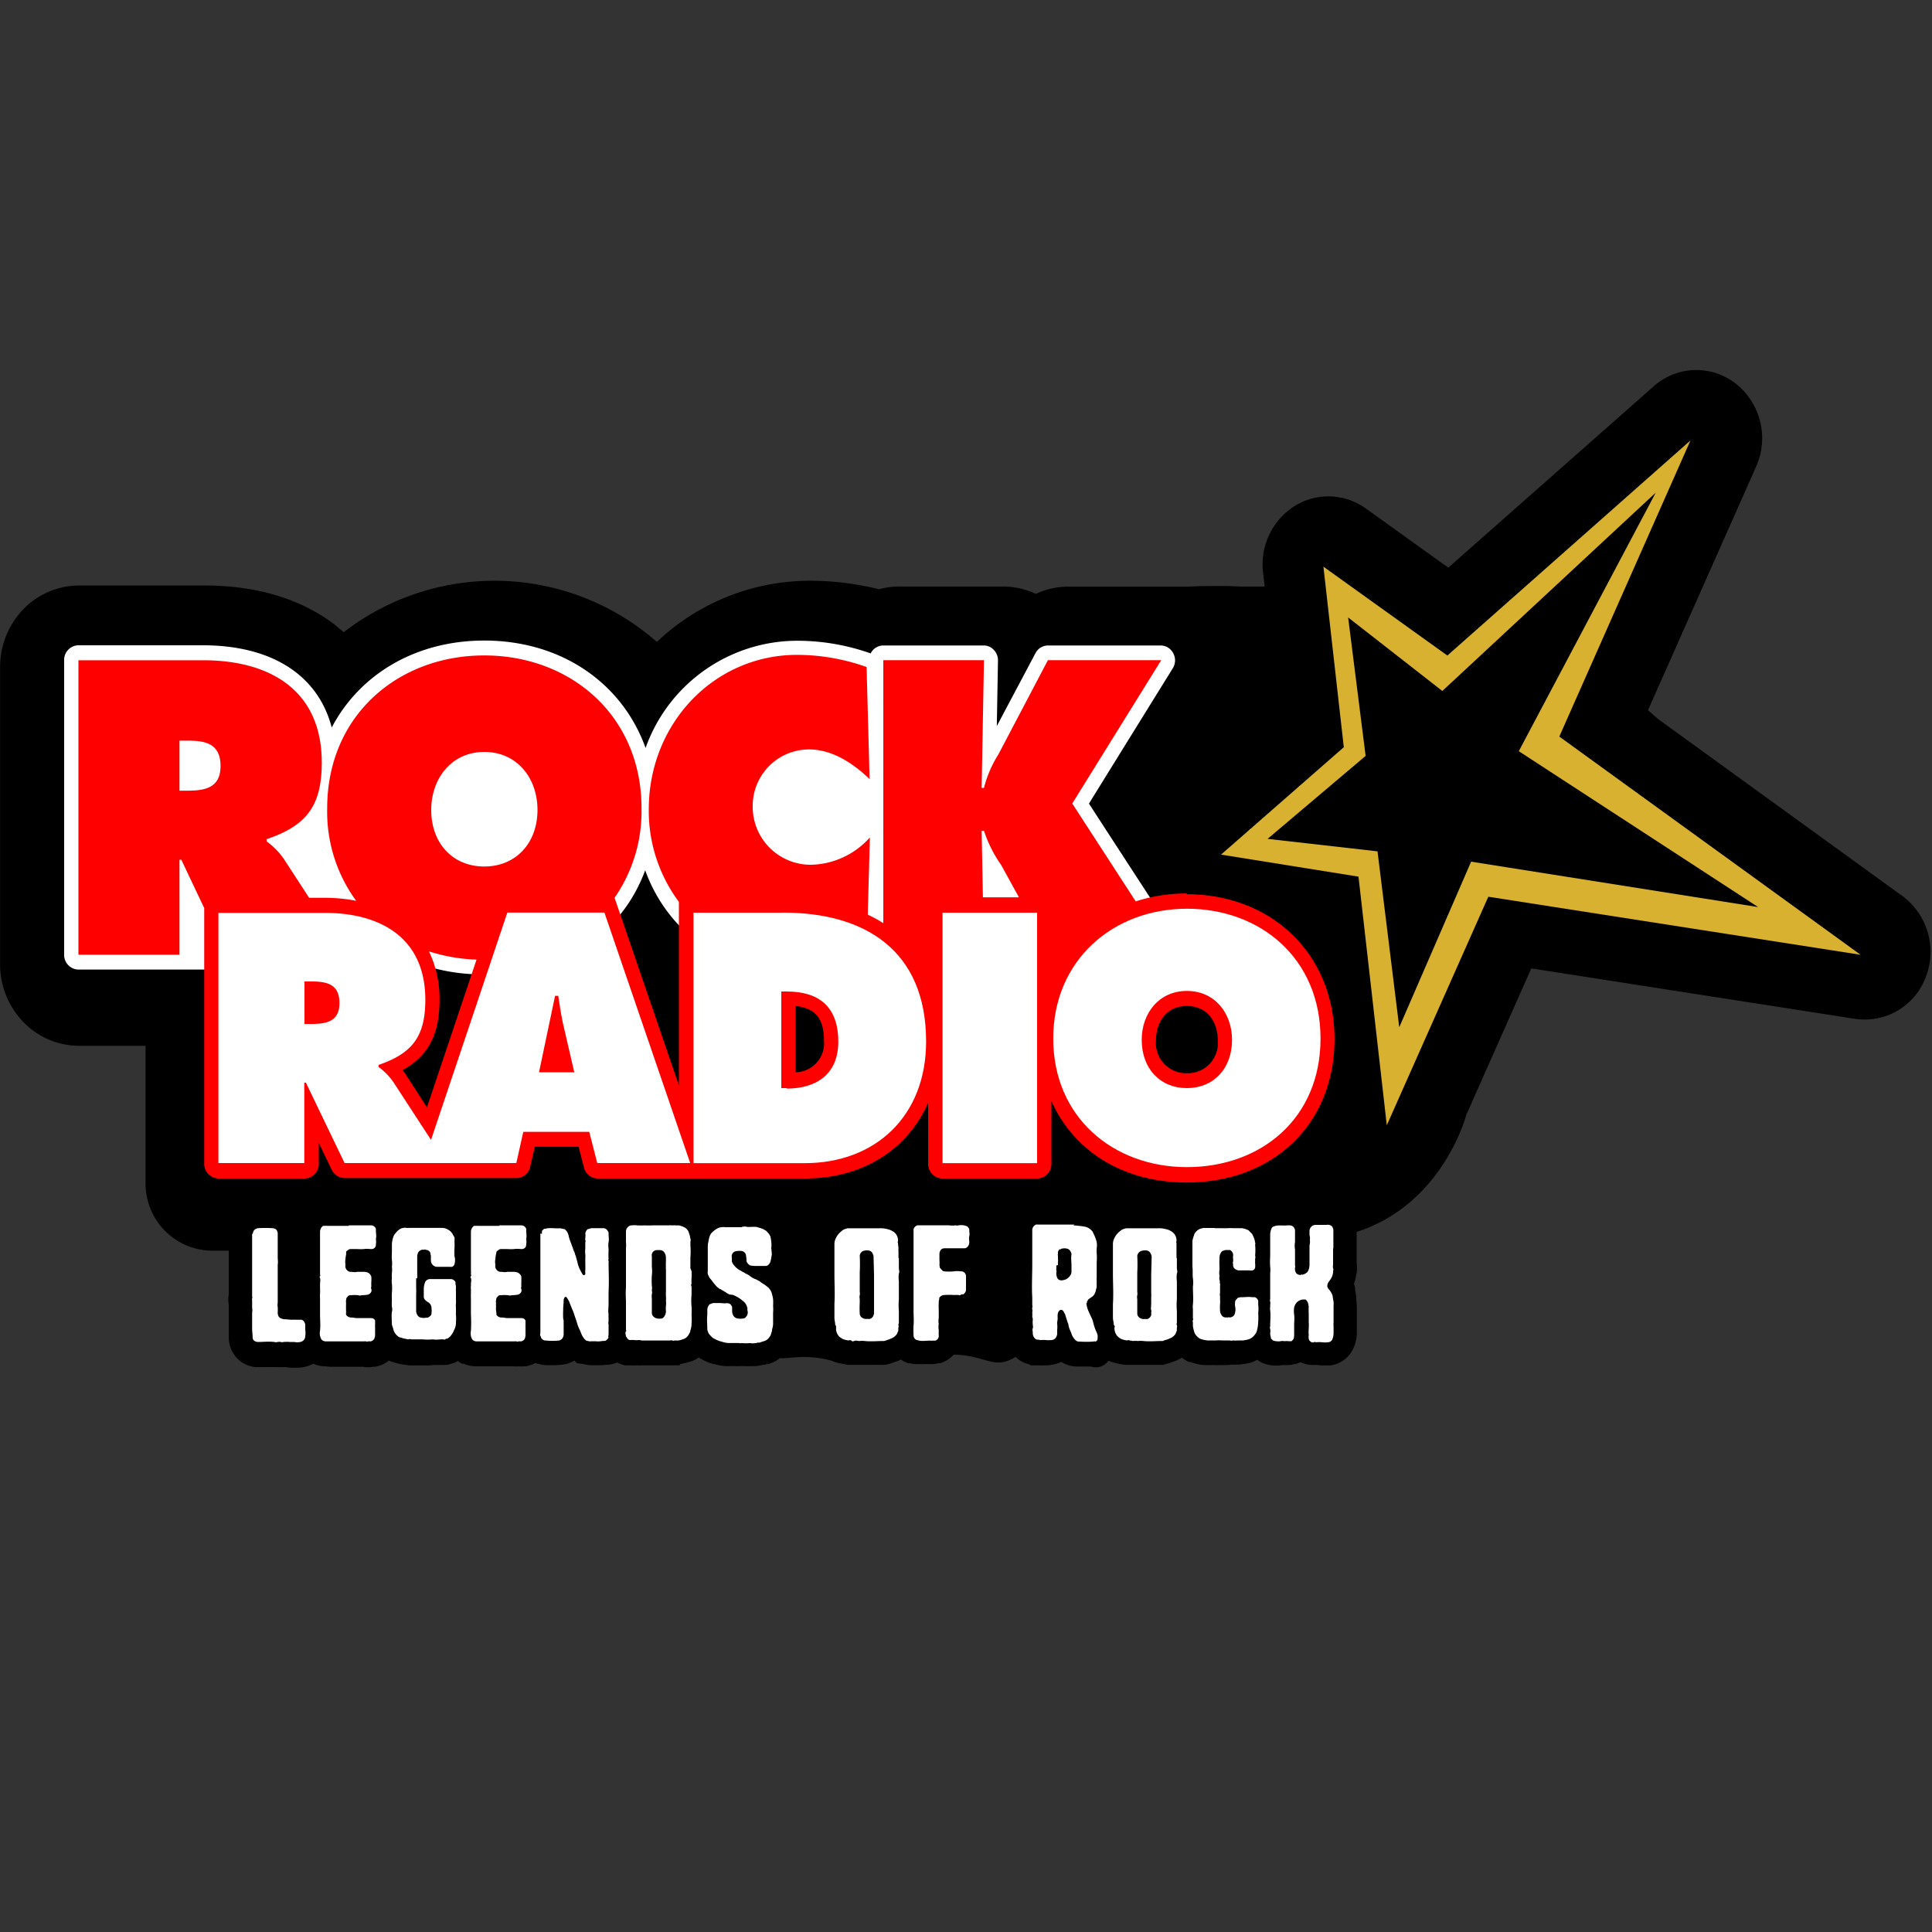
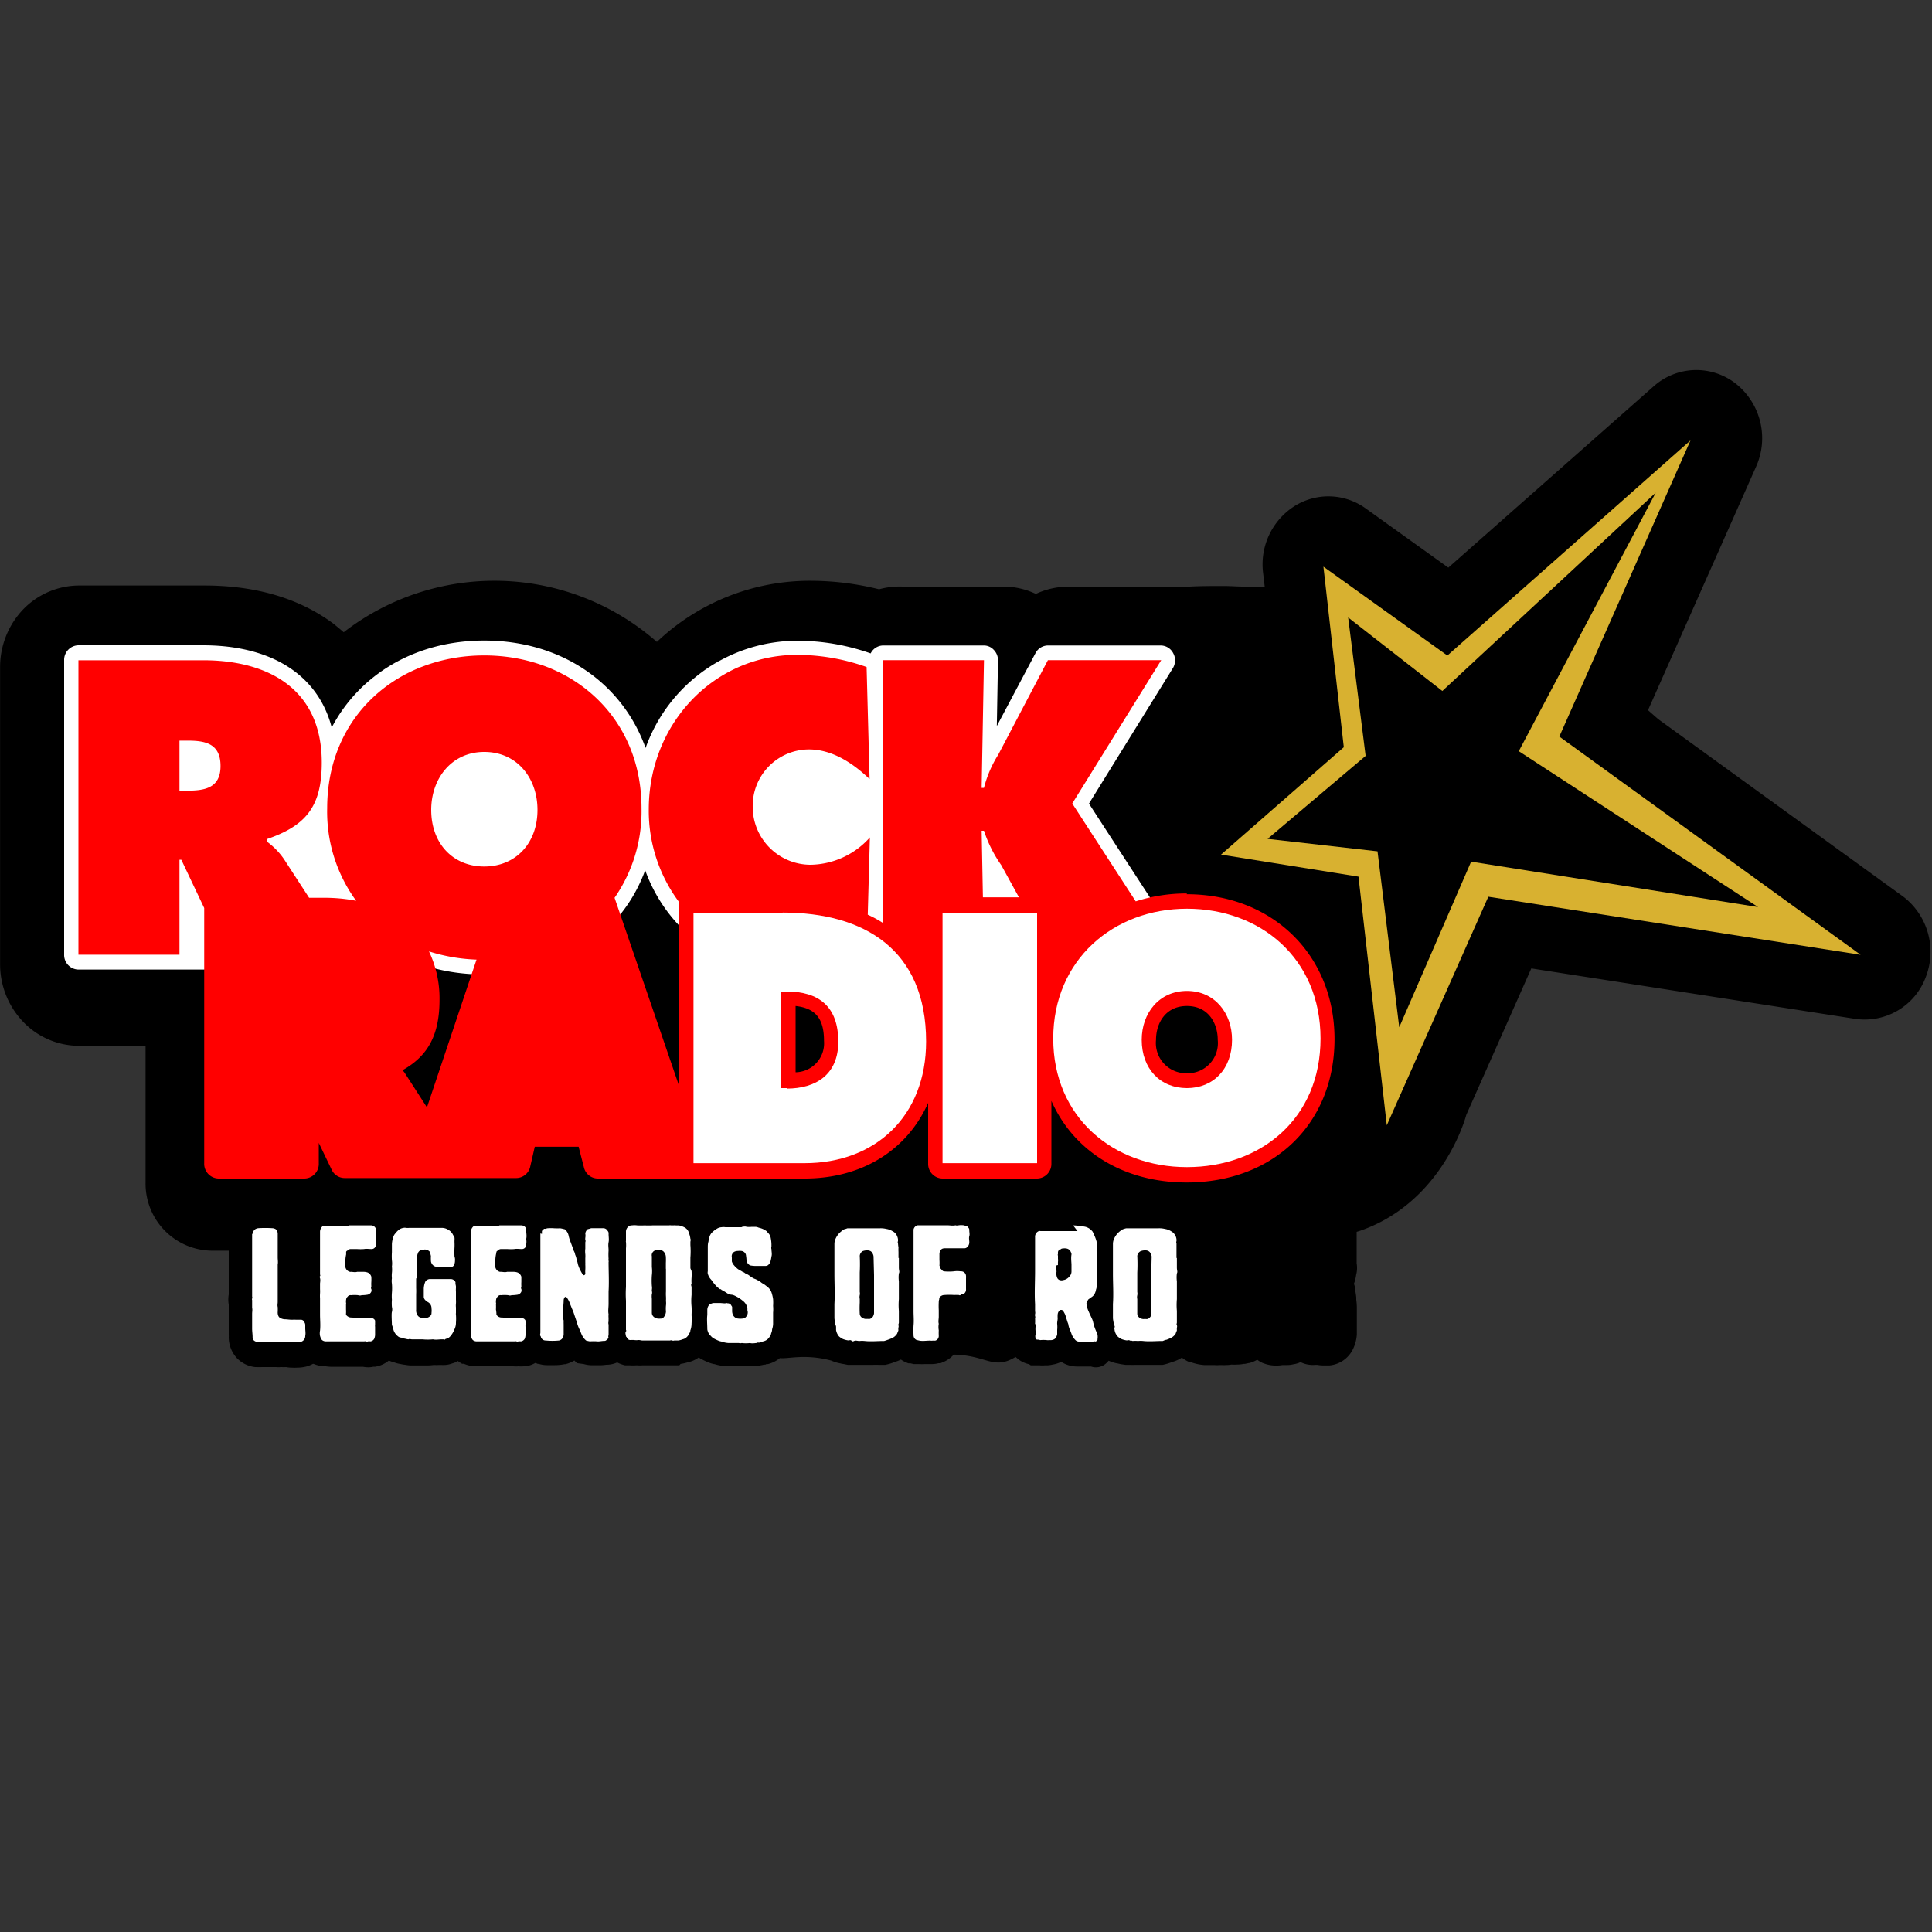
<svg xmlns="http://www.w3.org/2000/svg" viewBox="0 0 200 200">
  <rect x="0" y="0" width="200" height="200" fill="#333333" stroke="none" />
  <defs>
    <style>.cls-1{fill:none;}.cls-2{fill:#fff;}.cls-3{fill:#d8b130;}.cls-4{fill:red;}</style>
  </defs>
  <g id="Layer_1_copy" data-name="Layer 1 copy">
    <circle class="cls-1" cx="100" cy="100" r="100" />
  </g>
  <g id="Layer_9" data-name="Layer 9">
    <path d="M197.09,92.87h0L171.65,74.44l-1.05-.92,11.19-25.21a7.21,7.21,0,0,0-2.07-8.57,6.63,6.63,0,0,0-8.53.25L149.93,58.76l-8.54-6.12a6.6,6.6,0,0,0-7.38-.25,7.15,7.15,0,0,0-3.26,6.88l.17,1.45c-.66,0-1.57,0-2.2,0s-1.34-.06-2-.06c-1.24,0-2.6,0-3.68.07-.23,0-.45,0-.68,0H110.57a7.89,7.89,0,0,0-3.34.75,7.88,7.88,0,0,0-3.34-.76H93.39A8,8,0,0,0,91,61a29.58,29.58,0,0,0-7-.88A23,23,0,0,0,68,66.45a25.5,25.5,0,0,0-32.42-1c-.33-.29-.68-.57-1-.84-3.53-2.65-8.05-4-13.42-4h-13a8.09,8.09,0,0,0-5.77,2.48,8.65,8.65,0,0,0-2.38,6V99.79a8.6,8.6,0,0,0,2.4,6,8,8,0,0,0,5.75,2.47h6.91v14.15a6.94,6.94,0,0,0,6.81,7.06h1.8V134a3.14,3.14,0,0,0,0,1.06v.42c0,.12,0,.31,0,.54v1.53c0,.27,0,.49,0,.68a1.48,1.48,0,0,1,0,.21,3.19,3.19,0,0,0,.87,2.18,3.09,3.09,0,0,0,1.87.9h.16a4.87,4.87,0,0,0,.54,0h1l.45,0a2.92,2.92,0,0,0,.51,0h.07a3,3,0,0,0,.46,0,3.36,3.36,0,0,0,.64.06,3.71,3.71,0,0,0,.47,0,4.17,4.17,0,0,0,1-.12h0a3.35,3.35,0,0,0,.67-.27l.08,0a3.17,3.17,0,0,0,1.18.25h.08a4.58,4.58,0,0,0,.63.05h3.23a3,3,0,0,0,.53.05,2.48,2.48,0,0,0,.54-.06l.18,0a2.92,2.92,0,0,0,1.42-.64,3,3,0,0,0,.59.21,3,3,0,0,0,.6.15,3.74,3.74,0,0,0,.54.09,3,3,0,0,0,.58.06h1.62a4.93,4.93,0,0,0,.72-.05,3.94,3.94,0,0,0,.56,0h.2a3.28,3.28,0,0,0,.43,0,2.51,2.51,0,0,0,.72-.16,2,2,0,0,0,.58-.25,2.57,2.57,0,0,0,.44.29l.09,0,.1,0a3.18,3.18,0,0,0,1.18.26h.08c.14,0,.36,0,.63,0h3.23a3,3,0,0,0,.52,0,3.41,3.41,0,0,0,.55,0l.18,0a2.84,2.84,0,0,0,1-.34l.06,0,.21.09.11,0a2.86,2.86,0,0,0,.83.13h.77a5.06,5.06,0,0,0,1.07-.1h.09a3.25,3.25,0,0,0,.92-.38l.26.27.72.1a3.16,3.16,0,0,0,.85.12h.57l.26,0a4.58,4.58,0,0,0,.63-.05h.07a2.74,2.74,0,0,0,1.07-.24,3.47,3.47,0,0,0,.82.3h.18c.11,0,.22,0,.34,0a3.68,3.68,0,0,0,.58,0H66a3.23,3.23,0,0,0,.49,0H67c.27,0,.57,0,.92,0l.4,0h2l.14-.15a4.57,4.57,0,0,0,.94-.23l.06,0a3,3,0,0,0,.88-.44l.12.09a7.32,7.32,0,0,0,.86.42l0,0a3.3,3.3,0,0,0,.59.18l.05,0a4.5,4.5,0,0,0,1.28.21h.47l.31,0a3.12,3.12,0,0,0,.52,0h.59a4.92,4.92,0,0,0,.56,0l.41,0h0a2.94,2.94,0,0,0,.64-.08,2.58,2.58,0,0,0,.34-.07l.14,0,.13-.06.08,0,.07,0a3.16,3.16,0,0,0,1.23-.62c.83.11,2.59-.47,5.33.26a3.84,3.84,0,0,0,.94.29h0a1.7,1.7,0,0,0,.31.06l.45.09.57,0c.12,0,.27,0,.44,0h.71l.9,0a5.83,5.83,0,0,1,.59,0h.67l.3-.07a4.63,4.63,0,0,0,.69-.23l0,0a3.48,3.48,0,0,0,.63-.25,2.83,2.83,0,0,0,.52.29l.25.1.21,0,.35.08.15,0h.36a5.83,5.83,0,0,0,.66,0l.19,0h.49a2.67,2.67,0,0,0,.71-.09l.21,0,.19-.08a3.08,3.08,0,0,0,1.18-.81c3.44.07,4.1,1.64,6.4.24l.14.12.08.07a2.74,2.74,0,0,0,1.17.56l.19.12h.94a2.63,2.63,0,0,0,.49,0h.18a2.47,2.47,0,0,0,.6-.07,3.22,3.22,0,0,0,.94-.29,3,3,0,0,0,1.62.48h.84c.16,0,.37,0,.62,0a1.57,1.57,0,0,0,1.65-.41l.18-.19a3.48,3.48,0,0,0,.95.29h0l.31.07.48.07.54,0a2.76,2.76,0,0,0,.44,0h.71c.3,0,.6,0,.9,0l.59,0h.67l.3-.07a6.17,6.17,0,0,0,.69-.23l0,0a3.46,3.46,0,0,0,1-.45,3.23,3.23,0,0,0,.74.45l.06,0,.06,0a5.21,5.21,0,0,0,1.44.32h1.07a3.24,3.24,0,0,0,.55,0h.17a3.71,3.71,0,0,0,.47,0,3.1,3.1,0,0,0,.57-.05,3.39,3.39,0,0,0,.58,0,3.29,3.29,0,0,0,.68-.07l.13,0,.42-.09.06,0a3.57,3.57,0,0,0,.8-.34,2.78,2.78,0,0,0,.38.25l.16.08.17.06a3.46,3.46,0,0,0,1.11.21h.26a3.07,3.07,0,0,0,.53-.05h.5a2.62,2.62,0,0,0,.63-.08,2.52,2.52,0,0,0,.74-.22l.16.07a2.79,2.79,0,0,0,.85.21,2.73,2.73,0,0,0,.53,0h.19a3.63,3.63,0,0,0,.67.06c.2,0,.39,0,.59,0a3,3,0,0,0,2.41-1.63,4,4,0,0,0,.43-1.59c0-.14,0-.25,0-.35v-.27c0-.16,0-.31,0-.43s0-.26,0-.26v-1.32l0,0v-.19a6.59,6.59,0,0,0-.06-.76l0-.09s0-.1,0-.15a7.29,7.29,0,0,0-.12-.78l0-.23,0,0a3.35,3.35,0,0,0-.12-.4,4.36,4.36,0,0,0,.23-.93,2.86,2.86,0,0,0,.05-1.2v-.1c0-.5,0-1,0-1.5v-1.65l.35-.11c8-2.76,10.65-10.69,11-12l6.73-15.16,33.52,5.22a6.75,6.75,0,0,0,7.33-4.36A7.2,7.2,0,0,0,197.09,92.87Z" />
    <path d="M2.41,105.79v0l0,0Z" />
    <path class="cls-2" d="M26.17,127.73a.73.73,0,0,1,.15-.4.71.71,0,0,1,.44-.19,10.91,10.91,0,0,1,1.4,0,.71.71,0,0,1,.37.1c.15.09.17.24.22.38v1.76c0,.26,0,.52,0,.78s.05.49,0,.75v3.86c0,.18-.05.35,0,.53a4.51,4.51,0,0,1,0,.52.9.9,0,0,0,.05.36.47.47,0,0,0,.3.3,1,1,0,0,0,.35.09c.29,0,.56.06.84.05a2,2,0,0,1,.35,0c.19,0,.37,0,.56,0a.39.39,0,0,1,.31.26.51.51,0,0,1,.09.3v.31c0,.26.06.52,0,.8a.62.62,0,0,1-.51.63,1.5,1.5,0,0,1-.63,0c-.15,0-.32,0-.45,0a3.38,3.38,0,0,0-.62,0c-.12,0-.21.06-.32,0a.86.86,0,0,0-.32,0,.62.62,0,0,1-.36,0c-.58-.07-1.14,0-1.71,0a.64.64,0,0,1-.4-.16.46.46,0,0,1-.13-.33c0-.3-.05-.59-.05-.89V136c0-.21.05-.4,0-.61v-.6c0-.07,0-.14,0-.2a.25.25,0,0,1,0-.17.31.31,0,0,0,0-.21v-6.49Z" />
    <path class="cls-2" d="M36.1,126.85h2.27a.53.53,0,0,1,.54.35.39.39,0,0,1,0,.14c0,.31.08.61,0,.92a1.75,1.75,0,0,1,0,.56.44.44,0,0,1-.47.48c-.25,0-.5-.05-.75,0a4.54,4.54,0,0,1-.74,0c-.22,0-.42,0-.62,0a.45.45,0,0,0-.37.17c-.05,0-.13.09-.13.14a2.38,2.38,0,0,1,0,.26,3.81,3.81,0,0,0-.07.47,1.75,1.75,0,0,0,0,.56,1.1,1.1,0,0,0,0,.29.63.63,0,0,0,.47.47.11.11,0,0,0,.08,0c.22,0,.44.07.66,0h.65a1.31,1.31,0,0,1,.44.07.68.68,0,0,1,.38.44,5.09,5.09,0,0,1,0,.54,3.09,3.09,0,0,0,0,.43c0,.1-.07.19,0,.3a.43.43,0,0,1,0,.27.54.54,0,0,1-.4.32,4,4,0,0,1-.6.05.53.53,0,0,1-.37,0,3.57,3.57,0,0,0-.73,0,.36.36,0,0,0-.36.16l-.1.1,0,0a1.3,1.3,0,0,0-.06.51.22.22,0,0,1,0,.14c0,.19,0,.38,0,.57a3.28,3.28,0,0,1,0,.43s0,.07,0,.11a.66.66,0,0,0,.56.29c.23,0,.43.07.66.06s.47,0,.71,0h.68a.42.42,0,0,1,.4.26c0,.05,0,.1,0,.15s0,.2,0,.28a.66.66,0,0,0,0,.21c0,.28,0,.56,0,.84a1.16,1.16,0,0,1-.09.4.53.53,0,0,1-.38.27,1.17,1.17,0,0,0-.27,0,.21.21,0,0,1-.2,0,.39.39,0,0,0-.19,0H34.39c-.23,0-.45,0-.67,0a.64.64,0,0,1-.28-.07.53.53,0,0,1-.21-.21,2.52,2.52,0,0,1-.1-.29,1.41,1.41,0,0,1,0-.54c.06-.56,0-1.11,0-1.67v-1.67a3.69,3.69,0,0,1,0-.49,3.68,3.68,0,0,0,0-.47c0-.1,0-.21,0-.29s0-.19,0-.28.06-.37,0-.56-.06-.12,0-.21,0-.13,0-.19,0-.24,0-.38c0-1.32,0-2.65,0-4a.78.78,0,0,1,.23-.57.17.17,0,0,1,.13-.07s.07,0,.11,0a1.72,1.72,0,0,1,.26,0c.76,0,1.51,0,2.25,0Z" />
    <path class="cls-2" d="M43.08,132.34c0,.33,0,.66,0,1a6.16,6.16,0,0,1,0,.64c0,.22,0,.45,0,.68v.66c0,.08,0,.17,0,.26a.9.9,0,0,0,.14.57.52.52,0,0,0,.47.26.61.61,0,0,0,.35,0s.13,0,.2,0a.76.76,0,0,0,.37-.26.41.41,0,0,0,.06-.24,1.85,1.85,0,0,0,0-.47.71.71,0,0,0-.4-.66c-.18-.13-.37-.25-.4-.51,0-.05,0-.1,0-.15,0-.25,0-.49,0-.73a2.07,2.07,0,0,1,.12-.61.48.48,0,0,1,.22-.28.55.55,0,0,1,.28-.09c.72,0,1.44,0,2.14,0a.55.55,0,0,1,.52.31c0,.07,0,.16,0,.19s.07.25.05.39a3.08,3.08,0,0,0,0,.43v.82a3,3,0,0,1,0,.4,1.75,1.75,0,0,0,0,.4c0,.14,0,.28,0,.42s0,.1,0,.15a.6.6,0,0,0,0,.19,5.35,5.35,0,0,1,0,.8,1.51,1.51,0,0,1-.17.73,2.18,2.18,0,0,1-.31.56,1.19,1.19,0,0,1-.42.38c-.07,0-.15,0-.22.07s-.12,0-.17,0-.1,0-.16,0c-.32,0-.62.07-.93,0a5.62,5.62,0,0,1-1.08,0c-.37,0-.74,0-1.09,0-.13,0-.24-.07-.37,0a2.17,2.17,0,0,1-.35-.07,1.49,1.49,0,0,1-.4-.11.56.56,0,0,1-.35-.15,1.32,1.32,0,0,1-.44-.63,4.17,4.17,0,0,0-.17-.54h0c0-.23-.06-1.15,0-1.34a1,1,0,0,0,0-.52,4.58,4.58,0,0,1,0-.74,4.45,4.45,0,0,1,0-.73,5.78,5.78,0,0,0,0-.93,1.78,1.78,0,0,1,0-.56,2.62,2.62,0,0,1,0-.56,2.9,2.9,0,0,0,0-.66,2.29,2.29,0,0,0,0-.64,5.9,5.9,0,0,1,0-.84c0-.27,0-.57,0-.85a2.72,2.72,0,0,1,.17-.8.92.92,0,0,1,.2-.31,1.9,1.9,0,0,1,.43-.42,1.07,1.07,0,0,1,.39-.14.64.64,0,0,1,.28,0,1.6,1.6,0,0,0,.31,0c.22,0,.43,0,.65,0s.47,0,.69,0h2a1.21,1.21,0,0,1,.72.2,1.15,1.15,0,0,1,.49.53,1.92,1.92,0,0,1,.15.27,1.75,1.75,0,0,1,0,.33s0,.09,0,.14a5.81,5.81,0,0,1,0,.59,9.1,9.1,0,0,0,0,.91.88.88,0,0,1,.05.4,1.12,1.12,0,0,1-.05.36.4.4,0,0,1-.25.3,1.11,1.11,0,0,1-.25,0h-1.3a.62.62,0,0,1-.54-.31.6.6,0,0,1-.1-.35,2.94,2.94,0,0,1,0-.42c0-.12-.07-.22-.05-.36l0,0a.55.55,0,0,0-.27-.27c-.07-.06-.13,0-.2-.06a.23.23,0,0,0-.2,0s-.12,0-.17,0-.12,0-.15.05a.51.51,0,0,0-.33.38.66.66,0,0,0-.05.25c0,.31,0,.62,0,.92s0,.45,0,.68,0,.45,0,.67Z" />
    <path class="cls-2" d="M51.66,126.85h2.28a.53.53,0,0,1,.53.35.39.39,0,0,1,0,.14c0,.31.08.61,0,.92a1.5,1.5,0,0,1,0,.56.44.44,0,0,1-.46.48c-.26,0-.51-.05-.76,0a4.54,4.54,0,0,1-.74,0c-.22,0-.41,0-.62,0a.43.43,0,0,0-.36.17c-.05,0-.14.09-.14.14a2.38,2.38,0,0,1-.05.26,3.78,3.78,0,0,0-.06.47,1.32,1.32,0,0,0,0,.56,1.06,1.06,0,0,0,0,.29.63.63,0,0,0,.47.47s0,0,.09,0c.22,0,.43.07.65,0h.65a1.27,1.27,0,0,1,.44.07.69.69,0,0,1,.39.44c0,.19,0,.36,0,.54a3.09,3.09,0,0,0,0,.43c0,.1-.07.19,0,.3a.5.5,0,0,1,0,.27.54.54,0,0,1-.4.32,4.18,4.18,0,0,1-.61.05.5.5,0,0,1-.36,0,3.67,3.67,0,0,0-.74,0,.34.34,0,0,0-.35.16l-.1.1,0,0a1.31,1.31,0,0,0-.07.51.18.18,0,0,1,0,.14,5.43,5.43,0,0,1,0,.57,3.34,3.34,0,0,1,.05.43s0,.07,0,.11a.63.63,0,0,0,.55.29c.24,0,.43.07.67.06s.47,0,.7,0h.69a.43.43,0,0,1,.4.26.8.8,0,0,0,0,.15c0,.09,0,.2,0,.28a1.18,1.18,0,0,0,0,.21c0,.28,0,.56,0,.84a1.14,1.14,0,0,1-.08.4.55.55,0,0,1-.39.27,1.36,1.36,0,0,0-.27,0,.21.21,0,0,1-.2,0,.36.36,0,0,0-.18,0H50c-.23,0-.45,0-.67,0a.64.64,0,0,1-.28-.07.45.45,0,0,1-.2-.21,1,1,0,0,1-.1-.29,1.42,1.42,0,0,1,0-.54,15.51,15.51,0,0,0,0-1.67v-1.67a3.74,3.74,0,0,1,0-.49c0-.15,0-.31,0-.47a.88.88,0,0,1,0-.29c0-.09,0-.19,0-.28s.07-.37,0-.56-.07-.12,0-.21,0-.13,0-.19a2.73,2.73,0,0,0,0-.38c0-1.32,0-2.65,0-4a.76.76,0,0,1,.24-.57.14.14,0,0,1,.13-.07s.06,0,.1,0a1.86,1.86,0,0,1,.27,0c.75,0,1.5,0,2.24,0Z" />
    <path class="cls-2" d="M56.1,127.73c0-.1,0-.19,0-.31a.43.43,0,0,1,0,0,2.08,2.08,0,0,0,.21-.21.14.14,0,0,1,.11,0l.24-.06a4.45,4.45,0,0,1,.73,0,5.65,5.65,0,0,0,.59,0,3.52,3.52,0,0,1,.42.09.19.19,0,0,1,.13.07l0,0a1.18,1.18,0,0,1,.34.64,4.15,4.15,0,0,0,.22.68c.1.28.21.56.3.84a1.19,1.19,0,0,1,.15.41,1.87,1.87,0,0,1,.13.4c.05.2.12.39.15.58a3.52,3.52,0,0,0,.15.42,5.28,5.28,0,0,0,.33.62c.09.16.2.14.29,0a.13.13,0,0,0,0-.08,2.35,2.35,0,0,1,0-.37,4.73,4.73,0,0,0,0-.54,1.66,1.66,0,0,0,0-.22c0-.16,0-.28,0-.44a2.94,2.94,0,0,0,0-.42,2.19,2.19,0,0,1,0-.57c0-.21,0-.4,0-.59s.07-.17,0-.28a1.13,1.13,0,0,1,0-.26,1.28,1.28,0,0,0,0-.43.67.67,0,0,1,.27-.47c.13,0,.26-.09.4-.09h1.19a.52.52,0,0,1,.46.29.36.36,0,0,1,.09.3c0,.3.06.57,0,.87s0,.56,0,.85a6.44,6.44,0,0,0,0,.87c0,.07-.07.12,0,.18a.28.28,0,0,1,0,.15c0,1,.06,2,0,3.07,0,.41,0,.83,0,1.25s-.07.71,0,1.08a1.9,1.9,0,0,0,0,.41,2.71,2.71,0,0,0,0,.33.54.54,0,0,0,0,.33.54.54,0,0,1,0,.13c0,.29,0,.59,0,.88,0,.12-.07.23,0,.35v0a.85.85,0,0,1-.24.26.28.28,0,0,1-.21.07c-.23,0-.49.07-.72.05a4.82,4.82,0,0,0-.76,0,3.24,3.24,0,0,1-.4-.09,1.8,1.8,0,0,1-.4-.5c-.1-.19-.16-.4-.26-.61a3.85,3.85,0,0,1-.29-.76c-.1-.32-.21-.61-.31-.93a5.09,5.09,0,0,0-.22-.54c-.07-.2-.17-.41-.24-.62a2.39,2.39,0,0,0-.28-.49c-.09-.1-.17-.09-.23,0a.58.58,0,0,0-.09.27c0,.35-.06.7-.05,1.05a7.58,7.58,0,0,0,0,.82c0,.12.06.2.05.33s0,.22,0,.33c0,.31,0,.62,0,.94a.81.81,0,0,1-.11.45.57.57,0,0,1-.37.26,6.87,6.87,0,0,1-1.36,0,.56.56,0,0,1-.25-.05.63.63,0,0,1-.2-.17c-.07-.07-.05-.18-.12-.26s0-.23,0-.35c0-.49,0-1,0-1.44s0-1,0-1.52,0-1,0-1.55v-5.74Z" />
    <path class="cls-2" d="M71.59,131.58a5.53,5.53,0,0,1,0,.69,4.44,4.44,0,0,0,0,.63c-.1.12,0,.23,0,.35s0,.24,0,.35,0,.31,0,.45v0a6.3,6.3,0,0,0,0,1.22,8,8,0,0,1,0,.85,6.61,6.61,0,0,1,0,.89,2.08,2.08,0,0,1-.13.73c0,.07,0,.17-.08.24a1.16,1.16,0,0,1-.35.49.82.82,0,0,1-.35.17,1.93,1.93,0,0,1-.47.13c-.12,0-.24,0-.37,0s-.15.05-.23,0a.4.4,0,0,0-.26,0s0,0-.08,0H69c-.42,0-.84,0-1.24,0s-.82,0-1.22,0c-.15,0-.28-.05-.43-.05a1.85,1.85,0,0,1-.47,0,2.71,2.71,0,0,0-.4,0,.33.33,0,0,1-.24-.1.32.32,0,0,0-.11-.12s0-.11-.09-.14c0-.18-.12-.37,0-.54s0-.07,0-.09c0-.56,0-1.09,0-1.65s0-.94,0-1.43a11.21,11.21,0,0,1,0-1.42c0-.65,0-1.29,0-1.93,0-.16,0-.32,0-.49v-1c0-.11,0-.19,0-.3s0-.19,0-.28a3.73,3.73,0,0,0,0-.66.22.22,0,0,1,0-.12v-.92a.67.67,0,0,1,.3-.59.5.5,0,0,1,.32-.09,1.88,1.88,0,0,1,.53,0,7.21,7.21,0,0,0,.79,0,7.06,7.06,0,0,0,.8,0c.29,0,.57,0,.86,0h.85a.58.58,0,0,1,.23,0c.08,0,.17,0,.23,0a1,1,0,0,1,.24,0,3,3,0,0,0,.31,0,2.21,2.21,0,0,1,.64.23.93.93,0,0,1,.43.59,2.24,2.24,0,0,1,.14.58c.07.08,0,.22,0,.33s0,.21,0,.31a8.31,8.31,0,0,1,0,1.3v1.1Zm-2.66-.23c0-.21,0-.41,0-.62a6,6,0,0,0,0-.61.84.84,0,0,0-.26-.58.57.57,0,0,0-.34-.13H68a.54.54,0,0,0-.52.41.49.49,0,0,0,0,.23c0,.09,0,.16,0,.24v.87a3.61,3.61,0,0,1,0,.87,7.92,7.92,0,0,0,0,1.08,1.24,1.24,0,0,1,0,.43c0,.16.06.28,0,.42a2,2,0,0,0,0,.49c0,.17,0,.31,0,.49s0,.64,0,.95.22.54.6.61a1.71,1.71,0,0,0,.32,0,.39.39,0,0,0,.27-.1,1,1,0,0,0,.27-.63,3.2,3.2,0,0,1,0-.61,2,2,0,0,0,0-.49,3.84,3.84,0,0,0,0-.48,4.28,4.28,0,0,1,0-.49c0-.24,0-.5,0-.76s0-.51,0-.75,0-.56,0-.84Z" />
    <path class="cls-2" d="M76.76,127c.17,0,.34-.07.52,0a2.44,2.44,0,0,0,.54,0c.13,0,.26,0,.38,0a1,1,0,0,1,.35.09,2.19,2.19,0,0,1,.34.1,1.83,1.83,0,0,1,.28.14,1.1,1.1,0,0,1,.21.14,1.35,1.35,0,0,0,.16.19.92.92,0,0,1,.24.47,3.83,3.83,0,0,1,.08.66c0,.09,0,.16,0,.26a.37.37,0,0,0,0,.25c0,.27.08.52,0,.78a3.86,3.86,0,0,1-.12.57.76.76,0,0,1-.25.33.47.47,0,0,1-.27.07c-.37,0-.72,0-1.09,0a3.44,3.44,0,0,1-.45-.05s-.08,0-.12-.07a.58.58,0,0,1-.2-.21.37.37,0,0,1-.08-.22,4,4,0,0,0-.05-.51.49.49,0,0,0-.15-.33.55.55,0,0,0-.32-.16,1.58,1.58,0,0,0-.38,0,.84.84,0,0,0-.29.05.53.53,0,0,0-.33.37.58.58,0,0,0,0,.26c0,.14,0,.26,0,.4A1.12,1.12,0,0,0,76,131a2.27,2.27,0,0,0,.31.31c.18.16.41.23.6.38.12,0,.2.12.3.16a1.62,1.62,0,0,1,.32.17,2.73,2.73,0,0,0,.3.21,1.41,1.41,0,0,0,.39.19l.31.16a1.61,1.61,0,0,1,.3.21c.11.07.21.14.31.19l.3.23a1.31,1.31,0,0,1,.45.66,4.29,4.29,0,0,1,.14.62,5.31,5.31,0,0,1,0,.7,4,4,0,0,1,0,.69c0,.4,0,.79,0,1.17a1.89,1.89,0,0,1-.1.55,1.07,1.07,0,0,1-.1.42.73.73,0,0,1-.17.38,1,1,0,0,1-.58.44,3,3,0,0,0-.42.14.65.65,0,0,1-.2,0c-.05,0-.1.05-.17.05s-.43.07-.65,0a3.46,3.46,0,0,1-.85,0,.52.52,0,0,1-.3,0c-.1,0-.21,0-.29,0s-.08,0-.12,0c-.23,0-.47,0-.68,0a2.8,2.8,0,0,1-.74-.16,1.17,1.17,0,0,1-.25-.07,4.12,4.12,0,0,1-.6-.29,1.66,1.66,0,0,1-.27-.26.85.85,0,0,1-.25-.39.77.77,0,0,1-.07-.28c0-.48-.06-1,0-1.46,0-.17,0-.34,0-.52a.81.81,0,0,1,.26-.59c.05-.05.09,0,.14-.05a.75.75,0,0,1,.35-.07h.55c.25,0,.49.07.74,0,.06.06.16,0,.23.06a.38.38,0,0,1,.22.21s.08.1.08.15,0,.25,0,.38a1,1,0,0,0,.1.46.67.67,0,0,0,.46.34,1.89,1.89,0,0,0,.58,0,.36.36,0,0,0,.27-.14.67.67,0,0,0,.17-.71c0-.07,0-.14,0-.21a1.22,1.22,0,0,0-.49-.78,3.43,3.43,0,0,0-.72-.47c-.1-.06-.2-.09-.28-.13L75.5,134c-.2-.09-.37-.23-.55-.33a1,1,0,0,0-.2-.11c-.07,0-.1-.14-.21-.1l-.28-.21a5.43,5.43,0,0,1-.49-.57,1.64,1.64,0,0,0-.2-.26,1.45,1.45,0,0,1-.3-.56.6.6,0,0,1,0-.26c0-.82,0-1.64,0-2.44,0-.21,0-.42.07-.63a2.41,2.41,0,0,1,.14-.59,1.12,1.12,0,0,1,.16-.28,2.49,2.49,0,0,1,.6-.48,1,1,0,0,1,.46-.14,1.33,1.33,0,0,1,.4,0h1.75Z" />
    <path class="cls-2" d="M93.05,130.22c0,.35,0,.68,0,1s.1.4,0,.61a3.15,3.15,0,0,0,0,.81c0,.28,0,.54,0,.82s0,.33,0,.51,0,.34,0,.52a7,7,0,0,0,0,1.21q0,.6,0,1.2c0,.11-.06.18-.05.28a.34.34,0,0,1,0,.26,1,1,0,0,0,0,.25c0,.1-.07.17-.09.26a.53.53,0,0,1-.12.22,1.21,1.21,0,0,1-.31.28,3.49,3.49,0,0,1-.59.25,3.22,3.22,0,0,1-.37.12h-.08c-.64,0-1.27.07-1.92,0a2.62,2.62,0,0,0-.56,0c-.2,0-.36-.09-.55,0s-.21,0-.3-.06-.22,0-.3,0a2.38,2.38,0,0,1-.54-.14,1.71,1.71,0,0,1-.42-.28,1.38,1.38,0,0,1-.3-.66c0-.09,0-.17,0-.26s0-.21-.09-.26c0-.26-.08-.5-.08-.76,0-.47,0-.94,0-1.41.06-1.05,0-2.09,0-3.12v-3.12a1.28,1.28,0,0,1,.1-.47,2,2,0,0,1,.66-.85.82.82,0,0,1,.36-.21c.09,0,.17-.07.27-.07.91,0,1.81,0,2.71,0h.62a2.5,2.5,0,0,1,.67.07,1.66,1.66,0,0,1,.62.23,1,1,0,0,1,.45.45,1.22,1.22,0,0,1,.12.4c0,.07,0,.12,0,.19a.18.18,0,0,0,0,.19s0,0,0,0a3.59,3.59,0,0,0,.05.46,3.38,3.38,0,0,0,0,.45v.64Zm-2.62-.14a.69.69,0,0,0-.08-.28.53.53,0,0,0-.23-.28.66.66,0,0,0-.3-.08,1.26,1.26,0,0,0-.52.08A.64.64,0,0,0,89,130a17,17,0,0,1,0,1.74c0,.31,0,.64,0,1s0,.65,0,1a.81.81,0,0,1,0,.34.86.86,0,0,0,0,.39c0,.12,0,.24,0,.38A11.06,11.06,0,0,0,89,136a.52.52,0,0,0,.23.4.78.78,0,0,0,.42.14,1.31,1.31,0,0,1,.28,0,.37.37,0,0,0,.25-.07.55.55,0,0,0,.25-.33.56.56,0,0,0,.05-.25c0-.1,0-.17,0-.27s0-.44,0-.65,0-.42,0-.62,0-.42,0-.63c0-.57,0-1.15,0-1.72Z" />
    <path class="cls-2" d="M97.75,129.23a.44.44,0,0,0-.44.31.66.66,0,0,0-.06.26c0,.21,0,.42,0,.63a3.9,3.9,0,0,1,0,.59c.06.07,0,.17.08.26a3.07,3.07,0,0,0,.25.26c0,.05.1.05.15.07a5.09,5.09,0,0,0,1,0,2.53,2.53,0,0,1,.72,0,.5.5,0,0,1,.55.5.54.54,0,0,1,0,.18c0,.4,0,.78,0,1.16a.54.54,0,0,1-.2.47s-.06.09-.13.07-.15,0-.24.07-.13,0-.18,0a4.12,4.12,0,0,0-.48,0,6.45,6.45,0,0,0-1,0,.63.63,0,0,0-.54.3s0,.09,0,.14a.74.74,0,0,0-.05.28,8.1,8.1,0,0,0,0,.85c0,.22,0,.45,0,.68s-.07.48,0,.73a1.89,1.89,0,0,0,0,.67,5.61,5.61,0,0,0,0,.58.5.5,0,0,1-.35.49,1.92,1.92,0,0,1-.22,0,2,2,0,0,1-.35,0c-.37,0-.74.07-1.09,0l-.3-.07a.58.58,0,0,1-.19-.15.54.54,0,0,1-.11-.35,8.51,8.51,0,0,1,0-1c.05-.49,0-1,0-1.48v-2.94c0-.49,0-1,0-1.48s0-1.2,0-1.79,0-1.22,0-1.83c0-.13,0-.27,0-.41a.56.56,0,0,1,.43-.44c.45,0,.89,0,1.32,0h1.71c.29,0,.59.07.89,0a.48.48,0,0,0,.33,0,2.15,2.15,0,0,1,.5,0,2.54,2.54,0,0,1,.31.09c.1,0,.16.14.23.21a.39.39,0,0,1,.05.24c0,.19.06.38,0,.59s0,.4,0,.61a.67.67,0,0,1-.29.58.39.39,0,0,1-.25.06H97.75Z" />
-     <path class="cls-2" d="M111.09,126.85a5.22,5.22,0,0,1,.58.05,5,5,0,0,1,.54.07,1.32,1.32,0,0,1,.83.45.47.47,0,0,1,.09.12c.06.16.15.31.21.47a3.81,3.81,0,0,1,.19.57,2.06,2.06,0,0,1,0,.65,2.91,2.91,0,0,0,0,.5,5.61,5.61,0,0,1,0,.91c0,.31,0,.62,0,.92,0,.1,0,.19,0,.29s0,.2,0,.28,0,.09,0,.12a4,4,0,0,0,0,.49,2.18,2.18,0,0,0,0,.38,1,1,0,0,1-.07.37,1.4,1.4,0,0,1-.1.35.92.92,0,0,1-.35.43c-.12.07-.22.16-.32.23s-.06.14-.13.17,0,.16-.07.23,0,.14,0,.21a2.52,2.52,0,0,0,.21.66c.1.24.22.48.34.74a1.87,1.87,0,0,1,.13.4,4.94,4.94,0,0,0,.35,1l.09.24a1.4,1.4,0,0,1,0,.5.09.09,0,0,1,0,.06s0,0,0,0l-.17.17a.48.48,0,0,0-.27,0,11,11,0,0,1-1.4,0,.54.54,0,0,1-.49-.21,1.55,1.55,0,0,1-.35-.57,4.62,4.62,0,0,0-.19-.47,3.38,3.38,0,0,1-.13-.42c0-.14-.08-.27-.12-.41s-.15-.46-.21-.68a3.39,3.39,0,0,0-.2-.38.26.26,0,0,0-.24-.14.21.21,0,0,0-.15.05.65.65,0,0,0-.2.43,2.47,2.47,0,0,0,0,.39c0,.2-.07.4-.05.6a3,3,0,0,1,0,.6c0,.15,0,.31,0,.45-.08.36-.23.57-.62.61-.08,0-.15,0-.23,0a.81.81,0,0,1-.22,0,3.29,3.29,0,0,0-.7,0c-.15-.09-.32,0-.47-.12a.74.74,0,0,1-.22-.28.87.87,0,0,1-.07-.39c0-.15-.06-.27,0-.43s0-.28,0-.42a1.89,1.89,0,0,1,0-.4s0-.14,0-.21-.05-.08-.05-.15a4.51,4.51,0,0,0,0-.52.37.37,0,0,0,0-.25.61.61,0,0,1,0-.19.57.57,0,0,0,0-.29c0-.25,0-.51,0-.75-.07-1.15,0-2.32,0-3.47s0-2.31,0-3.46a.63.63,0,0,1,.39-.63.38.38,0,0,1,.17,0h3.83ZM109.35,131c0,.12,0,.24,0,.36a.24.24,0,0,0,0,.12.43.43,0,0,1,0,.27,1.22,1.22,0,0,0,.08.5.43.43,0,0,0,.25.26.67.67,0,0,0,.42,0,1,1,0,0,0,.6-.36.73.73,0,0,0,.22-.53c0-.22,0-.47,0-.69s-.07-.71,0-1.06a.41.41,0,0,0-.07-.26.57.57,0,0,0-.5-.37.66.66,0,0,0-.28,0c-.08,0-.17,0-.25.07s-.07,0-.1,0-.19.17-.2.31,0,.12,0,.17-.05.12,0,.19v.33a1.17,1.17,0,0,1,0,.32,3.25,3.25,0,0,0,0,.33Z" />
+     <path class="cls-2" d="M111.09,126.85a5.22,5.22,0,0,1,.58.05,5,5,0,0,1,.54.07,1.32,1.32,0,0,1,.83.45.47.47,0,0,1,.09.12c.06.16.15.31.21.47a3.81,3.81,0,0,1,.19.57,2.06,2.06,0,0,1,0,.65,2.91,2.91,0,0,0,0,.5,5.61,5.61,0,0,1,0,.91c0,.31,0,.62,0,.92,0,.1,0,.19,0,.29s0,.2,0,.28,0,.09,0,.12a4,4,0,0,0,0,.49,2.18,2.18,0,0,0,0,.38,1,1,0,0,1-.07.37,1.4,1.4,0,0,1-.1.35.92.92,0,0,1-.35.43c-.12.07-.22.16-.32.23s-.06.14-.13.17,0,.16-.07.23,0,.14,0,.21a2.52,2.52,0,0,0,.21.66c.1.24.22.48.34.74a1.87,1.87,0,0,1,.13.4,4.94,4.94,0,0,0,.35,1l.09.24a1.4,1.4,0,0,1,0,.5.09.09,0,0,1,0,.06s0,0,0,0l-.17.17a.48.48,0,0,0-.27,0,11,11,0,0,1-1.4,0,.54.54,0,0,1-.49-.21,1.55,1.55,0,0,1-.35-.57,4.62,4.62,0,0,0-.19-.47,3.38,3.38,0,0,1-.13-.42c0-.14-.08-.27-.12-.41s-.15-.46-.21-.68a3.39,3.39,0,0,0-.2-.38.26.26,0,0,0-.24-.14.21.21,0,0,0-.15.05.65.65,0,0,0-.2.43,2.47,2.47,0,0,0,0,.39c0,.2-.07.4-.05.6a3,3,0,0,1,0,.6c0,.15,0,.31,0,.45-.08.36-.23.57-.62.61-.08,0-.15,0-.23,0a.81.81,0,0,1-.22,0,3.29,3.29,0,0,0-.7,0c-.15-.09-.32,0-.47-.12c0-.15-.06-.27,0-.43s0-.28,0-.42a1.89,1.89,0,0,1,0-.4s0-.14,0-.21-.05-.08-.05-.15a4.51,4.51,0,0,0,0-.52.37.37,0,0,0,0-.25.61.61,0,0,1,0-.19.57.57,0,0,0,0-.29c0-.25,0-.51,0-.75-.07-1.15,0-2.32,0-3.47s0-2.31,0-3.46a.63.63,0,0,1,.39-.63.38.38,0,0,1,.17,0h3.83ZM109.35,131c0,.12,0,.24,0,.36a.24.24,0,0,0,0,.12.43.43,0,0,1,0,.27,1.22,1.22,0,0,0,.08.5.43.43,0,0,0,.25.26.67.67,0,0,0,.42,0,1,1,0,0,0,.6-.36.73.73,0,0,0,.22-.53c0-.22,0-.47,0-.69s-.07-.71,0-1.06a.41.41,0,0,0-.07-.26.57.57,0,0,0-.5-.37.66.66,0,0,0-.28,0c-.08,0-.17,0-.25.07s-.07,0-.1,0-.19.17-.2.31,0,.12,0,.17-.05.12,0,.19v.33a1.17,1.17,0,0,1,0,.32,3.25,3.25,0,0,0,0,.33Z" />
    <path class="cls-2" d="M121.83,130.22c0,.35,0,.68,0,1s.1.4,0,.61a3.14,3.14,0,0,0,0,.81c0,.28,0,.54,0,.82s0,.33,0,.51,0,.34,0,.52a7,7,0,0,0,0,1.21q0,.6,0,1.2c0,.11-.07.18,0,.28a.39.39,0,0,1,0,.26,1.71,1.71,0,0,0,0,.25c0,.1-.07.17-.09.26a.51.51,0,0,1-.11.22,1.46,1.46,0,0,1-.32.28,3.76,3.76,0,0,1-.58.25c-.12,0-.24.08-.37.12h-.09c-.63,0-1.27.07-1.92,0a2.53,2.53,0,0,0-.55,0,2.71,2.71,0,0,0-.56,0c-.1-.07-.21,0-.3-.06s-.22,0-.3,0a2.38,2.38,0,0,1-.54-.14,1.49,1.49,0,0,1-.41-.28,1.31,1.31,0,0,1-.31-.66c0-.09-.05-.17,0-.26s0-.21-.08-.26c0-.26-.09-.5-.09-.76,0-.47,0-.94,0-1.41.07-1.05,0-2.09,0-3.12v-3.12a1.28,1.28,0,0,1,.1-.47,2,2,0,0,1,.66-.85.91.91,0,0,1,.37-.21,1.63,1.63,0,0,1,.26-.07c.91,0,1.81,0,2.71,0h.62a2.42,2.42,0,0,1,.67.07,1.59,1.59,0,0,1,.62.23,1.08,1.08,0,0,1,.57.85c0,.07,0,.12,0,.19a.18.18,0,0,0,0,.19s0,0,0,0c0,.16,0,.3,0,.46s0,.29,0,.45v.64Zm-2.61-.14a.71.71,0,0,0-.09-.28.53.53,0,0,0-.23-.28.6.6,0,0,0-.3-.08,1.29,1.29,0,0,0-.52.08.64.64,0,0,0-.35.49,17,17,0,0,1,0,1.74c0,.31,0,.64,0,1s0,.65,0,1a.81.81,0,0,1,0,.34.86.86,0,0,0,0,.39c0,.12,0,.24,0,.38,0,.38,0,.77,0,1.15a.55.55,0,0,0,.23.4.78.78,0,0,0,.42.14,1.31,1.31,0,0,1,.28,0,.38.38,0,0,0,.26-.07.64.64,0,0,0,.25-.33.73.73,0,0,0,0-.25c0-.1.05-.17,0-.27s0-.44,0-.65,0-.42,0-.62a6.19,6.19,0,0,0,0-.63c0-.57,0-1.15,0-1.72Z" />
-     <path class="cls-2" d="M125.75,127.14c.25,0,.48,0,.73,0a6.13,6.13,0,0,0,.62,0,5.35,5.35,0,0,1,.55,0c.11,0,.22,0,.32,0s.2,0,.3,0a.49.49,0,0,0,.17,0c.05,0,.07,0,.12,0a2.41,2.41,0,0,1,.58.17.54.54,0,0,1,.19.13,2.29,2.29,0,0,0,.27.27,3.55,3.55,0,0,1,.21.44,2,2,0,0,1,.07.23c.05.06,0,.15.05.24s0,.17,0,.24a5.93,5.93,0,0,1,0,1.11.6.6,0,0,1,0,.35c0,.09,0,.21,0,.32a.24.24,0,0,0,0,.12,2.56,2.56,0,0,1,0,.47.37.37,0,0,1-.27.28.83.83,0,0,1-.32,0h-.21c-.29,0-.57,0-.86,0a.5.5,0,0,1-.26-.06.53.53,0,0,1-.36-.55c0-.11-.06-.19,0-.3a1.61,1.61,0,0,0,0-.31.62.62,0,0,1,0-.23c0-.09,0-.15,0-.24a.72.72,0,0,0-.31-.42c-.07,0-.15,0-.22,0s-.1,0-.17,0-.16,0-.25.06a.39.39,0,0,0-.31.22.84.84,0,0,0-.14.42,11.06,11.06,0,0,0,0,1.29,2,2,0,0,0,0,.73.79.79,0,0,0,0,.4c.05.12,0,.26.05.4s0,.08,0,.12v.75c0,.13-.05.24,0,.38v.4a1.81,1.81,0,0,1,0,.4,5.43,5.43,0,0,0,0,.71.81.81,0,0,0,.12.4.51.51,0,0,0,.42.3c.06,0,.15,0,.21,0a.08.08,0,0,0,.09,0c0-.05.1,0,.15,0a.59.59,0,0,0,.48-.25,1,1,0,0,0,.1-.33,1.21,1.21,0,0,0,0-.5,1.8,1.8,0,0,1,0-.61.76.76,0,0,1,.18-.23c0-.05.09-.12.14-.12s.18-.07.3-.05c.39,0,.77-.07,1.17,0a1.37,1.37,0,0,1,.25,0,.54.54,0,0,1,.34.38c0,.14,0,.26,0,.39a3.71,3.71,0,0,1,0,.88,6.31,6.31,0,0,1,0,.87,3.92,3.92,0,0,1-.15,1,1,1,0,0,1-.22.38,1.33,1.33,0,0,1-.74.49l-.43.08c-.17,0-.35,0-.52,0a2.45,2.45,0,0,1-.54,0,.72.72,0,0,1-.38,0c-.25,0-.5,0-.75,0a4.36,4.36,0,0,0-.62,0H125a3.12,3.12,0,0,1-.76-.17,1.44,1.44,0,0,1-.45-.4.91.91,0,0,1-.17-.34,3.9,3.9,0,0,1-.13-.57c0-.12,0-.24,0-.36s-.07-.16,0-.25a.23.23,0,0,0,0-.21s0,0,0,0,0-.31,0-.47v-.47a2,2,0,0,1,0-.49c.06-.61,0-1.21,0-1.84a3,3,0,0,0,0-.85c-.05-.4,0-.82-.05-1.22,0-.24,0-.5,0-.75s0-.5,0-.76,0-.42,0-.63,0-.17,0-.26l0-.26a2.72,2.72,0,0,1,.15-.54,1,1,0,0,1,.1-.26,2.06,2.06,0,0,1,.28-.31,1.2,1.2,0,0,1,.32-.16l.27-.07c.08,0,.18,0,.28,0s.07,0,.12,0h.75Z" />
-     <path class="cls-2" d="M138,129.33c0,.54,0,1.06,0,1.58a1.07,1.07,0,0,0,0,.4.21.21,0,0,1,0,.23s0,.07,0,.12a1.37,1.37,0,0,1-.18.63,2.55,2.55,0,0,1-.26.38.87.87,0,0,0-.16.49.67.67,0,0,0,.12.26,2.27,2.27,0,0,1,.38.57,2,2,0,0,1,.07.26c0,.18.06.35.08.54s0,.28,0,.4,0,.4,0,.61v1.08a3.75,3.75,0,0,0,0,.47c0,.12,0,.24,0,.36s0,.23,0,.35a1.6,1.6,0,0,1-.14.61.51.51,0,0,1-.43.28,2.57,2.57,0,0,1-.62,0,3,3,0,0,0-.6,0c-.09,0-.15-.07-.25,0a.34.34,0,0,1-.22,0,.5.5,0,0,1-.31-.35,1.3,1.3,0,0,1,0-.4,3.64,3.64,0,0,1,0-.66,5.7,5.7,0,0,0,0-.71V136a7.31,7.31,0,0,1,0-.8c-.07-.09,0-.18-.07-.27a.78.78,0,0,0-.25-.4s0,0-.08,0a1,1,0,0,0-.89.36,1.16,1.16,0,0,0-.22.46,2.62,2.62,0,0,0,0,.74c.05.37,0,.72,0,1.08v1.08a1.43,1.43,0,0,1-.06.35,1.21,1.21,0,0,1-.21.24.07.07,0,0,1,0,0c-.11,0-.2,0-.3,0a1.55,1.55,0,0,0-.43,0,1,1,0,0,0-.42,0,1.19,1.19,0,0,1-.42,0,.88.88,0,0,1-.33-.07c-.1-.05-.15-.15-.23-.2a.1.1,0,0,1,0-.09,1.57,1.57,0,0,1-.08-.49,1.2,1.2,0,0,0,0-.42.32.32,0,0,1,0-.26s0,0,0-.07c0-.54.06-1.06,0-1.6a.91.91,0,0,1,0-.33c0-.08,0-.17,0-.27a.56.56,0,0,0,0-.28.46.46,0,0,1,0-.28s0-.11,0-.16v-2.52a2.75,2.75,0,0,0,0-.64,8.43,8.43,0,0,1,0-1.12v-2.26a1.74,1.74,0,0,1,.13-.59.37.37,0,0,1,.27-.24,1.5,1.5,0,0,1,.45-.09h.43a2.91,2.91,0,0,0,.4,0,1.48,1.48,0,0,1,.42,0,.52.52,0,0,1,.32.16.67.67,0,0,1,.15.33v1.22a2.28,2.28,0,0,0,0,.78c0,.28,0,.54,0,.8s0,.54,0,.82c0,.09.06.16,0,.24a1.13,1.13,0,0,0,0,.26.76.76,0,0,0,.14.35.68.68,0,0,0,.39.17c.06,0,.1-.06.16-.05a.17.17,0,0,0,.14,0,1,1,0,0,0,.37-.19.44.44,0,0,0,.15-.18,1.51,1.51,0,0,0,.15-.59c0-.66,0-1.3,0-2,0-.14.06-.28.05-.42a2.94,2.94,0,0,1,0-.42c0-.12-.05-.22-.05-.35s0-.22,0-.34a.63.63,0,0,1,.35-.58.66.66,0,0,1,.25-.07h.9c.1,0,.17,0,.27,0a.53.53,0,0,1,.25,0,.54.54,0,0,1,.33.18.85.85,0,0,1,.12.36v1.81Z" />
    <path class="cls-2" d="M122.36,98s-8.66-13.3-9.63-14.81c.93-1.52,8.67-14,8.67-14a1.54,1.54,0,0,0,.24-.83,1.48,1.48,0,0,0-.19-.74,1.46,1.46,0,0,0-1.3-.8H108.48a1.47,1.47,0,0,0-1.29.8l-4,7.54.12-6.8a1.52,1.52,0,0,0-.43-1.08,1.4,1.4,0,0,0-1-.46H91.44a1.47,1.47,0,0,0-1.31.82,22.83,22.83,0,0,0-7.57-1.31A16.69,16.69,0,0,0,66.83,77.43c-2.4-6.7-8.69-11.12-16.7-11.12-7.14,0-12.92,3.53-15.79,9C32.94,69.93,28.19,66.8,21,66.8H8.12a1.51,1.51,0,0,0-1.48,1.54V98.83a1.51,1.51,0,0,0,1.48,1.54H35.78a1.46,1.46,0,0,0,1.31-.82,1.51,1.51,0,0,0,.18-.72A1.45,1.45,0,0,0,37,98l-2.77-4.3s.74-.48,1.15.08c3.15,4.37,8.32,7.1,14.75,7.1,8.07,0,14.25-4.22,16.66-10.79a16.26,16.26,0,0,0,15.33,10.79c1.74,0,5.87-.32,8-1.26a1.47,1.47,0,0,0,1.28.78l4.44,3.4,6-3.4a1.45,1.45,0,0,0,1.06-.47,1.57,1.57,0,0,0,.42-1.08s-.06-2-.12-5.36c1.17-.21,4.22,6.13,4.22,6.13.26.48,1.52,2.75,2.06,2.75l11.63-2a1.53,1.53,0,0,0,1.48-1.55,1.56,1.56,0,0,0-.25-.85" />
    <path class="cls-3" d="M157.22,77.77,171.4,51,149.31,71.53l-9.75-7.61,1.81,14.33-10.15,8.59,11.38,1.29,2.25,18.21,7.44-17.14L182,93.9,157.22,77.76Zm-3.15,15.06-10.51,23.66-2.93-25.74L126.4,88.47l12.71-11.12L137,58.66l12.83,9.2L175,45.59,161.42,76.25l31.19,22.59Z" />
    <path class="cls-4" d="M122.87,111.1a3.13,3.13,0,0,1-3.2-3.45c0-1.75,1-3.51,3.2-3.51s3.19,1.76,3.19,3.51a3.12,3.12,0,0,1-3.19,3.45M82.36,111v-6.86c2.08.23,2.94,1.33,2.94,3.61A3,3,0,0,1,82.36,111m19.5-25a13.52,13.52,0,0,0,1.79,3.56l1.83,3.33h-3.73l-.13-6.89ZM44.19,114.62l-2.25-3.49c-.08-.13-.17-.23-.26-.35,2.67-1.49,3.82-3.71,3.82-7.29a11.3,11.3,0,0,0-1.09-5,18.37,18.37,0,0,0,4.92.85l-5.14,15.32ZM18.58,81.84V76.67h.82c1.83,0,3.43.28,3.43,2.63s-1.75,2.55-3.51,2.55h-.74Zm31.55-4c3.4,0,5.51,2.71,5.51,6,0,3.47-2.27,5.86-5.51,5.86s-5.49-2.38-5.49-5.86c0-3.24,2.1-6,5.49-6m72.74,14.65a17.11,17.11,0,0,0-5.3.82L111,83.18l9.21-14.84H108.48l-5.14,9.78a11.94,11.94,0,0,0-1.48,3.44h-.24l.24-13.22H91.44V95.57a11.83,11.83,0,0,0-1.61-.88l.22-8a8.39,8.39,0,0,1-6.13,2.83,6,6,0,0,1-6-6,5.84,5.84,0,0,1,5.82-5.94c2.41,0,4.56,1.42,6.28,3.07l-.31-11.6a21.61,21.61,0,0,0-7.18-1.26c-8.62,0-15.37,7.12-15.37,16a15.78,15.78,0,0,0,3.12,9.57v19L63.62,92.94a15.7,15.7,0,0,0,2.79-9.27c0-9.59-7.34-15.82-16.28-15.82S33.87,74.08,33.87,83.67a15.62,15.62,0,0,0,3,9.58,17,17,0,0,0-3.28-.31H32l-2.6-4a7.43,7.43,0,0,0-1.79-1.83v-.24c4-1.37,5.7-3.31,5.7-7.93,0-7.68-5.62-10.59-12.26-10.59H8.12V98.83H18.58V89h.19l2.37,5v26.41A1.52,1.52,0,0,0,22.63,122h8.89A1.51,1.51,0,0,0,33,120.41v-2.1l1.34,2.79a1.49,1.49,0,0,0,1.33.85H53.45a1.49,1.49,0,0,0,1.44-1.19l.47-2.05H59.9c.25,1,.54,2.1.54,2.1A1.49,1.49,0,0,0,61.87,122h9.62l.14,0,.16,0H83.3c6,0,10.64-3,12.78-7.83v6.29A1.51,1.51,0,0,0,97.56,122h9.8a1.51,1.51,0,0,0,1.48-1.54v-6.5c2.28,5.18,7.42,8.45,14,8.45,9,0,15.31-6.1,15.31-14.84s-6.45-15-15.31-15" />
-     <path class="cls-2" d="M55.8,111l1.66-7.91h.33c.17,1.1.33,2.23.6,3.33L59.45,111ZM32.15,106h-.63v-4.4h.7c1.56,0,2.92.24,2.92,2.24s-1.5,2.16-3,2.16M52.52,94.47,44.62,118l-3.91-6a6.59,6.59,0,0,0-1.52-1.55v-.21c3.38-1.17,4.84-2.82,4.84-6.74,0-6.53-4.78-9-10.42-9h-11V120.4h8.89v-8.32h.17l4,8.32H53.45l.72-3.23H61l.83,3.23h9.62L62.57,94.47Z" />
    <path class="cls-2" d="M81.44,112.64h-.56v-10h.56c3.32,0,5.34,1.55,5.34,5.2,0,3.4-2.32,4.85-5.34,4.85M81,94.48H71.79v25.93H83.3c7.33,0,12.57-4.88,12.57-12.59,0-9.53-6.43-13.35-14.83-13.35" />
    <path class="cls-2" d="M97.57,94.48h9.79v25.93H97.57Z" />
    <path class="cls-2" d="M122.87,112.64c-2.76,0-4.68-2-4.68-5,0-2.75,1.79-5.06,4.68-5.06s4.67,2.31,4.67,5.06c0,3-1.92,5-4.67,5m0-18.57c-7.6,0-13.84,5.29-13.84,13.44s6.21,13.31,13.84,13.31,13.83-5,13.83-13.31-6.24-13.44-13.83-13.44" />
  </g>
</svg>